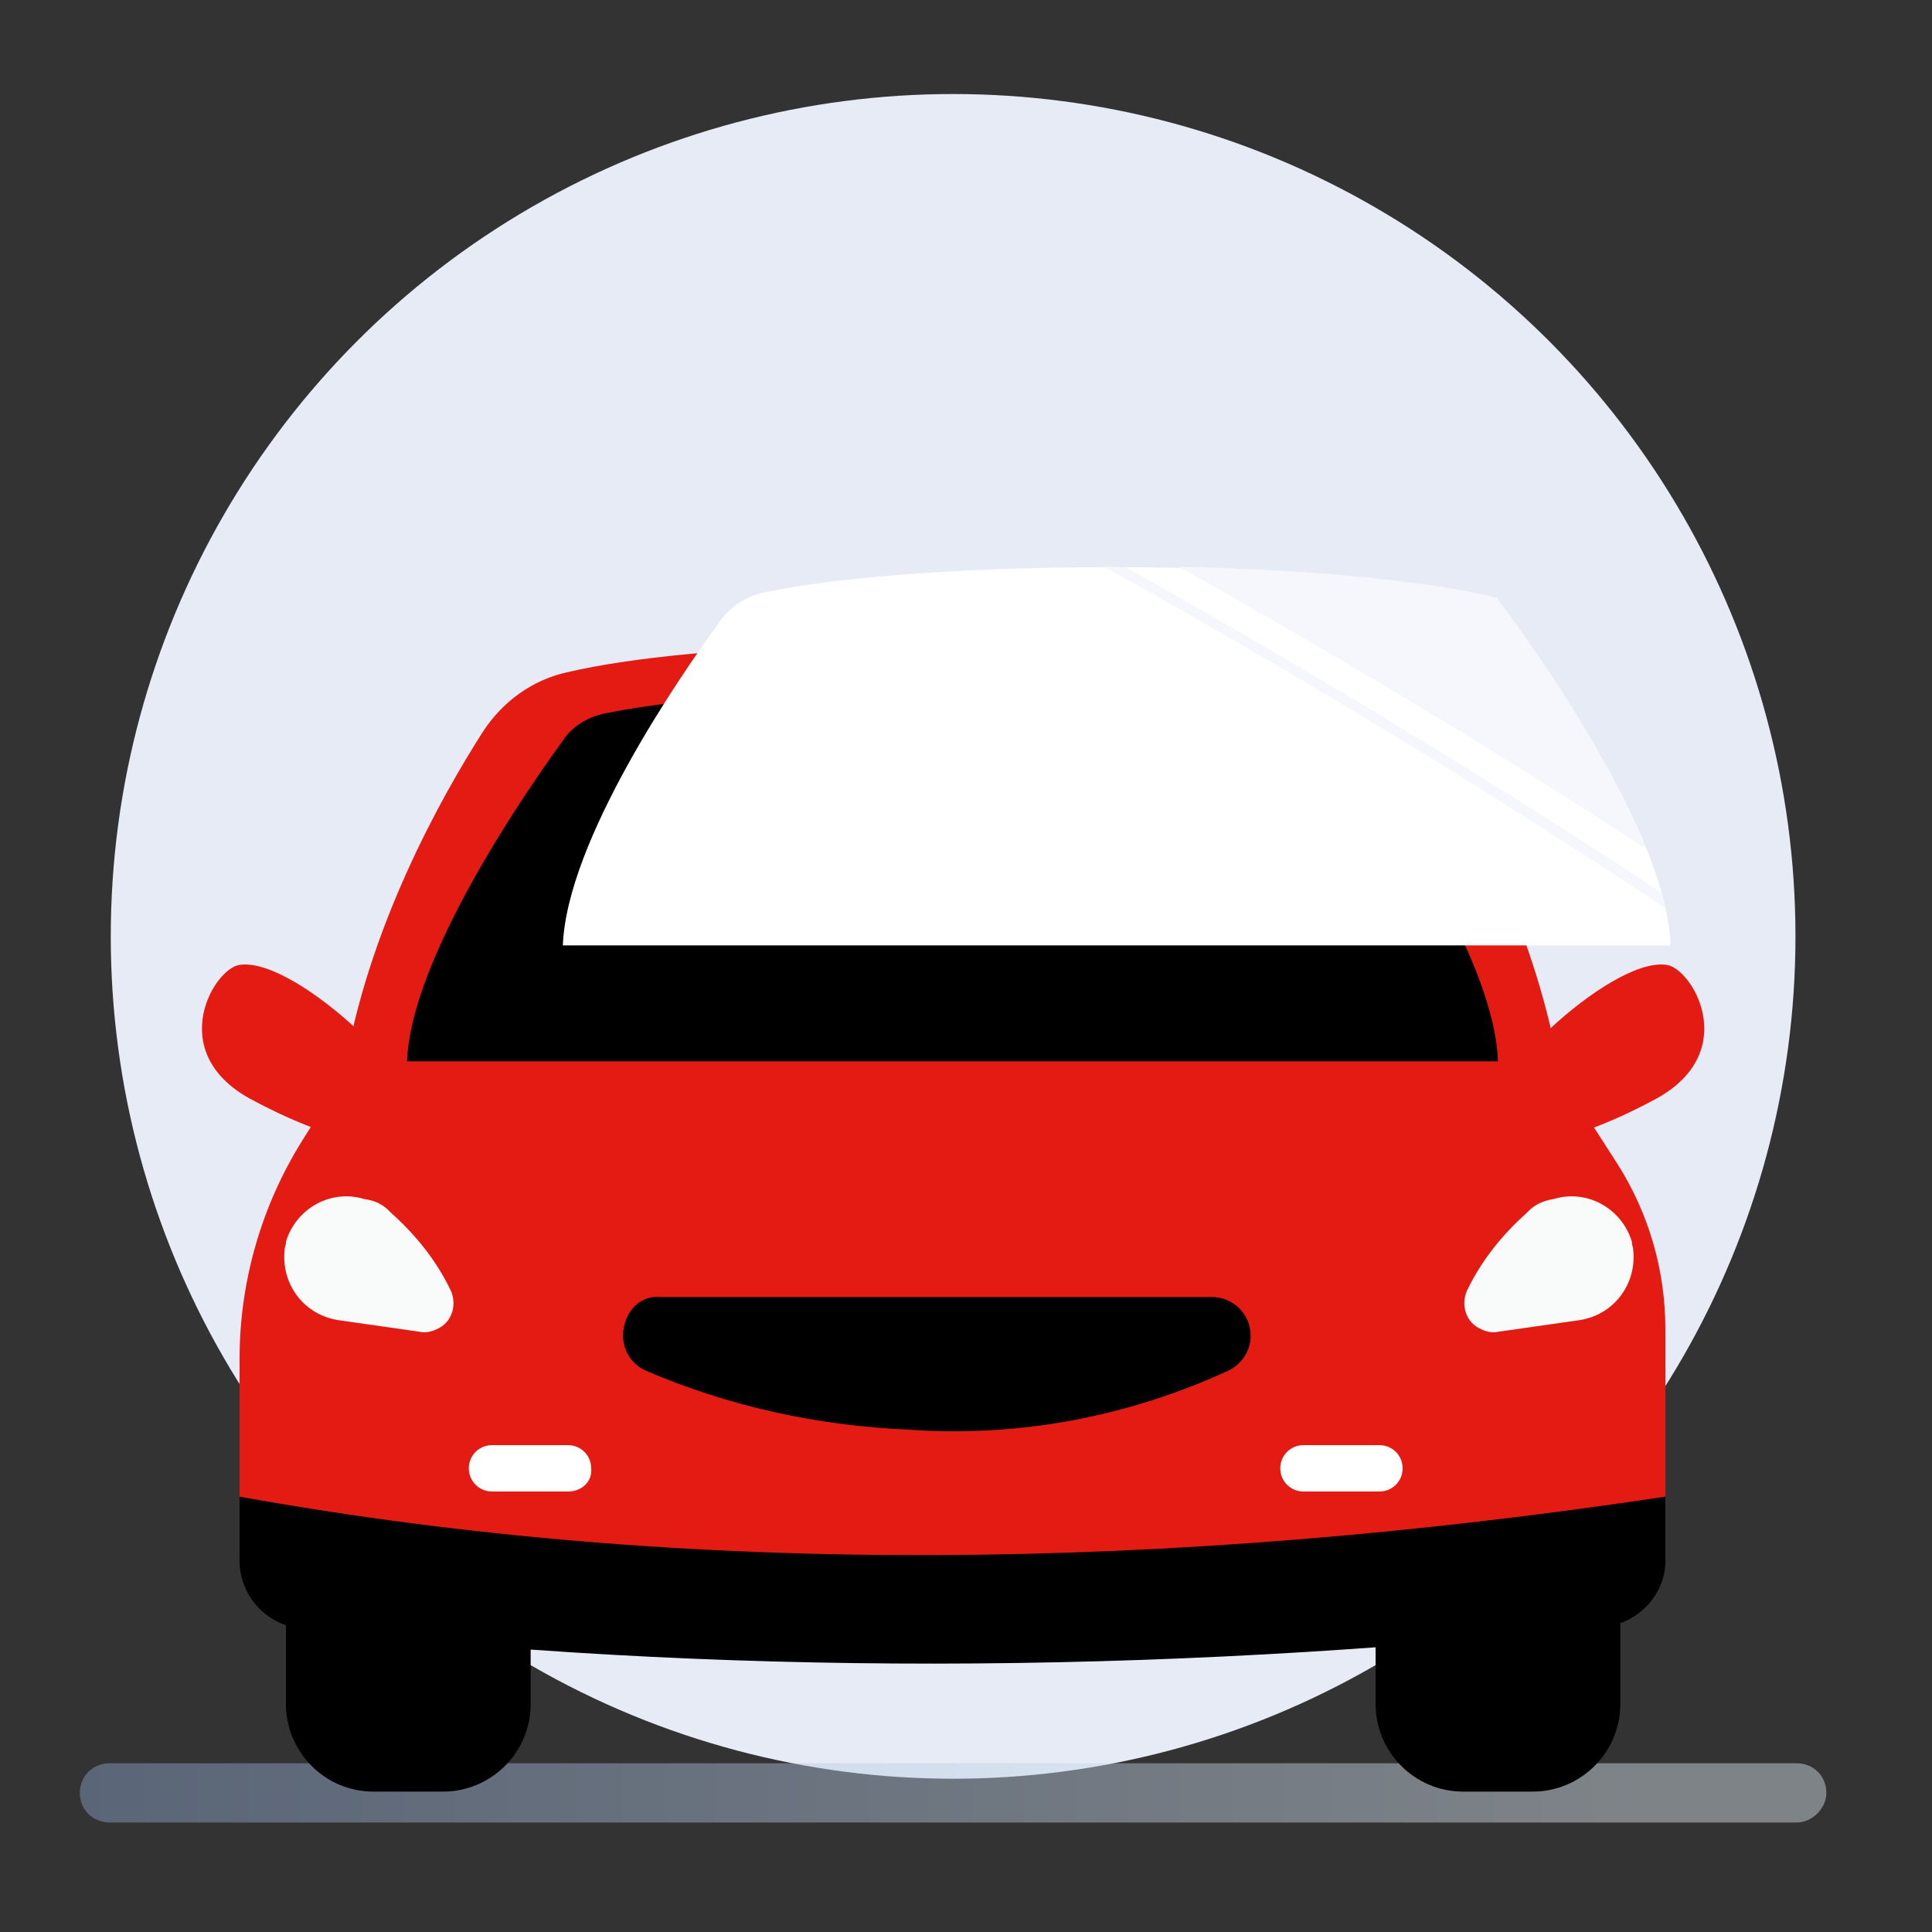
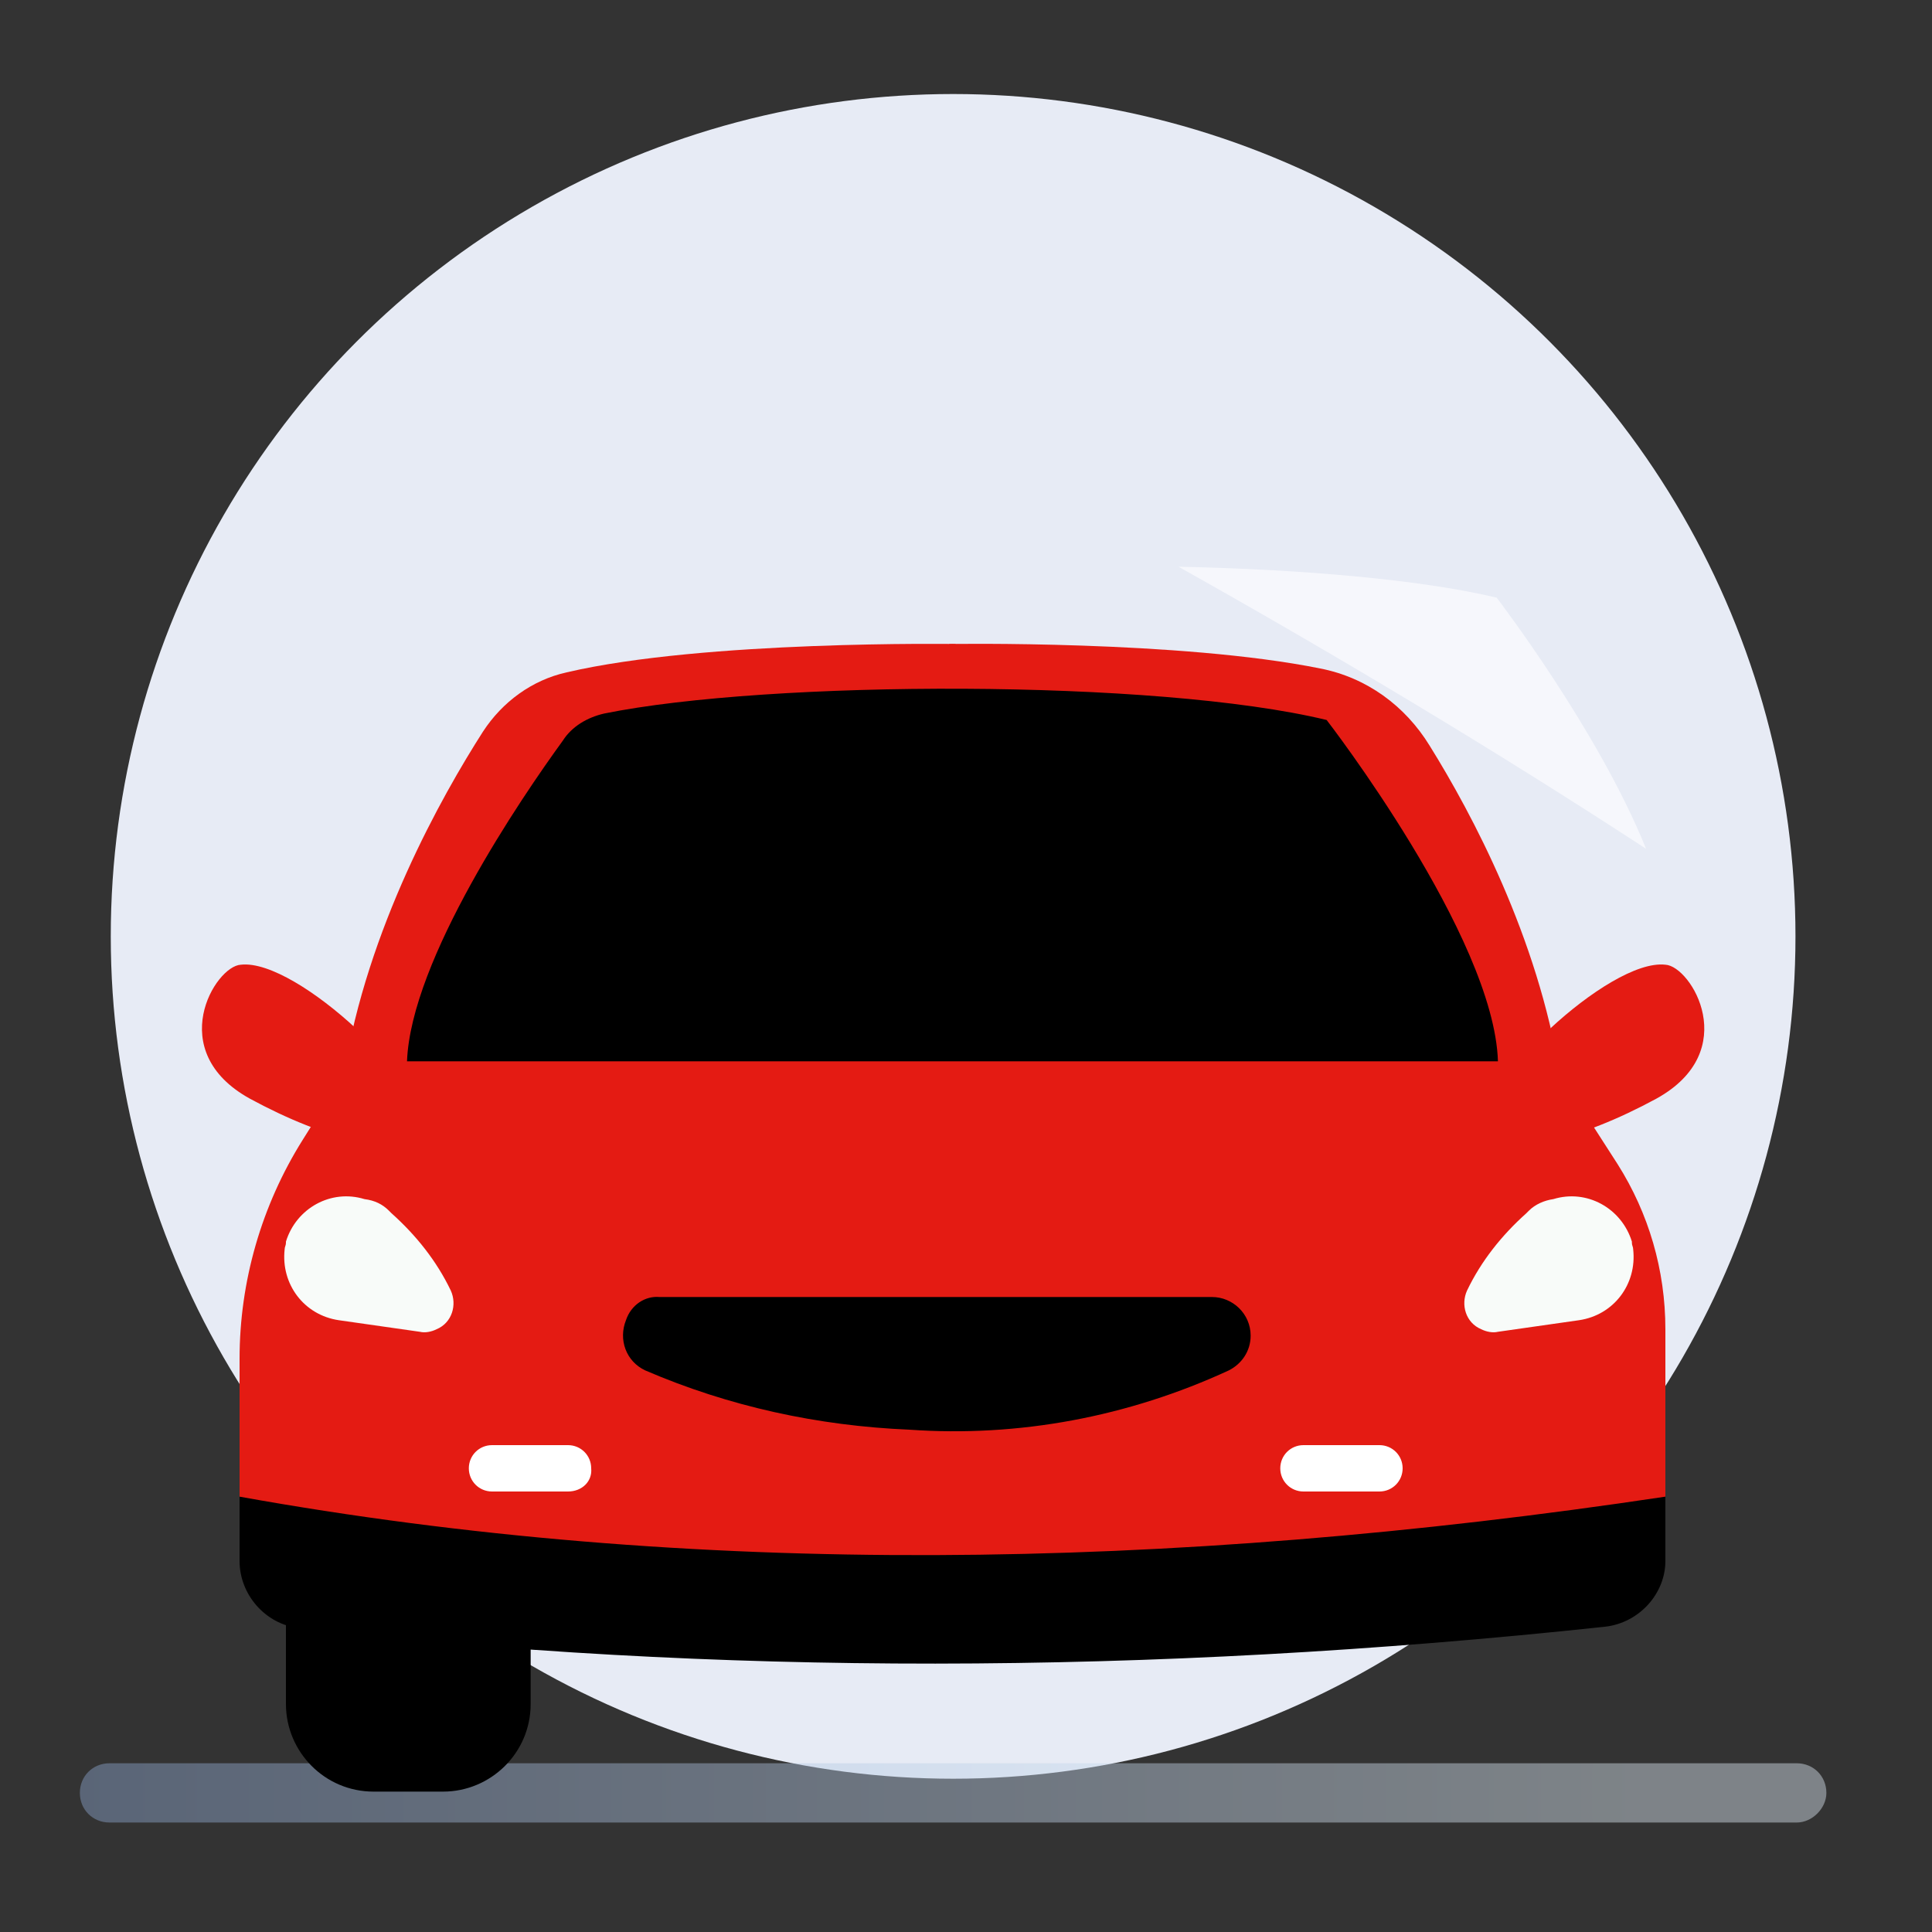
<svg xmlns="http://www.w3.org/2000/svg" version="1.1" id="Calque_1" x="0px" y="0px" viewBox="0 0 150 150" style="enable-background:new 0 0 150 150;" xml:space="preserve">
  <rect x="0" y="0" width="150" height="150" fill="#333333" stroke="none" />
  <style type="text/css">
	.st0{fill:#E7EBF5;}
	.st1{opacity:0.43;fill:url(#SVGID_1_);enable-background:new    ;}
	.st2{fill:#E41B13;}
	.st3{fill:#FFFFFF;}
	.st4{fill:#F8FBF9;}
	.st5{fill:#F6F7FC;}
</style>
  <g>
    <g>
      <circle class="st0" cx="74" cy="72.7" r="65.4" />
      <g>
        <linearGradient id="SVGID_1_" gradientUnits="userSpaceOnUse" x1="6.231" y1="10.72" x2="141.769" y2="10.72" gradientTransform="matrix(1 0 0 -1 0 149.89)">
          <stop offset="0" style="stop-color:#8EA8D2" />
          <stop offset="0.891" style="stop-color:#E1EEF8" />
        </linearGradient>
        <path class="st1" d="M139.5,141.5H8.5c-1.3,0-2.3-1-2.3-2.3l0,0c0-1.3,1-2.3,2.3-2.3h131c1.3,0,2.3,1,2.3,2.3c0,0,0,0,0,0l0,0     C141.8,140.4,140.7,141.5,139.5,141.5z" />
        <path class="st2" d="M37.5,56.8c-3.2,5-9,15.3-10.8,26.6l-3.2,5.1c-3.2,5.1-4.9,11-4.9,17v2.2h56.6L74.2,50     c0,0-19.5-0.3-30.2,2.2C41.3,52.8,39,54.5,37.5,56.8z" />
        <path class="st2" d="M111,57.9c3.3,5.3,8.4,14.9,10.1,25.5l4.5,7c2.4,3.8,3.7,8.2,3.7,12.8v4.5H72.6L73.7,50     c0,0,17.9-0.3,28.8,1.9C106.1,52.6,109.1,54.8,111,57.9z" />
        <path d="M124.6,126.3c-35.5,3.8-69.3,3.8-101.4,0.1c-2.6-0.3-4.6-2.6-4.6-5.2v-5.3h110.7v5.3C129.3,123.7,127.3,126,124.6,126.3z     " />
-         <path d="M113.6,115.8h5.4c3.8,0,6.8,3.1,6.8,6.8v9.7c0,3.8-3.1,6.8-6.8,6.8h-5.4c-3.8,0-6.8-3.1-6.8-6.8v-9.7     C106.8,118.9,109.8,115.8,113.6,115.8z" />
        <path d="M29,115.8h5.4c3.8,0,6.8,3.1,6.8,6.8v9.7c0,3.8-3.1,6.8-6.8,6.8H29c-3.8,0-6.8-3.1-6.8-6.8v-9.7     C22.2,118.9,25.3,115.8,29,115.8z" />
        <path class="st2" d="M32.4,87.3c1.2-2.8-9.3-12.9-13.7-12.4c-2,0.1-6,6.7,0.7,10.4C25.3,88.5,31.3,90.1,32.4,87.3z" />
        <path class="st2" d="M115.6,87.3c-1.2-2.8,9.3-12.9,13.7-12.4c2,0.1,6,6.7-0.7,10.4C122.7,88.5,116.7,90.1,115.6,87.3z" />
        <path d="M116.3,82.4C116,72.7,103,55.9,103,55.9c-13.2-3.2-43.3-3.1-56.1-0.5c-1.3,0.3-2.5,1-3.2,2.1c-3.2,4.4-11.8,17-12.1,24.9     H116.3z" />
-         <path class="st3" d="M129.7,73.4c-0.3-9.9-13.5-26.9-13.5-26.9c-13.3-3.2-44-3.2-56.9-0.5c-1.3,0.3-2.5,1-3.3,2.1     c-3.3,4.5-12,17.2-12.3,25.3H129.7z" />
        <path class="st2" d="M129.3,116.2c-38.6,5.8-75.7,6.3-110.7,0v-8.6h110.7V116.2z" />
        <path class="st4" d="M30.2,94l0.2,0.2c1.9,1.7,3.5,3.7,4.6,6l0,0c0.5,1.1,0.1,2.5-1.1,3c-0.4,0.2-0.9,0.3-1.3,0.2l-6.3-0.9     c-2.7-0.4-4.5-2.8-4.2-5.5c0-0.2,0.1-0.3,0.1-0.5c0,0,0-0.1,0-0.1c0.8-2.6,3.5-4.1,6.1-3.3C29.1,93.2,29.7,93.5,30.2,94z" />
        <path class="st4" d="M118.7,94l-0.2,0.2c-1.9,1.7-3.5,3.7-4.6,6l0,0c-0.5,1.1-0.1,2.5,1.1,3c0.4,0.2,0.9,0.3,1.3,0.2l6.3-0.9     c2.7-0.4,4.5-2.8,4.2-5.5c0-0.2-0.1-0.3-0.1-0.5c0,0,0-0.1,0-0.1c-0.8-2.6-3.5-4.1-6.1-3.3C119.9,93.2,119.2,93.5,118.7,94z" />
        <path d="M51.2,100.7h42.9c1.6,0,3,1.3,3,3c0,1.2-0.7,2.2-1.7,2.7c-7.8,3.6-16.3,5.2-24.8,4.6c-7.1-0.3-14-1.8-20.5-4.6     c-1.5-0.7-2.1-2.4-1.5-3.9C49,101.3,50.1,100.6,51.2,100.7z" />
        <path class="st3" d="M44.1,115.8h-5.9c-1,0-1.8-0.8-1.8-1.8c0,0,0,0,0,0l0,0c0-1,0.8-1.8,1.8-1.8h5.9c1,0,1.8,0.8,1.8,1.8l0,0     C46,115,45.2,115.8,44.1,115.8L44.1,115.8z" />
        <path class="st3" d="M107.1,115.8h-5.9c-1,0-1.8-0.8-1.8-1.8v0l0,0c0-1,0.8-1.8,1.8-1.8h5.9c1,0,1.8,0.8,1.8,1.8l0,0     C108.9,115,108.1,115.8,107.1,115.8C107.1,115.8,107.1,115.8,107.1,115.8z" />
        <path class="st5" d="M91.5,44c12.3,6.9,24.5,14.2,36.3,21.9c-3.7-9.2-11.6-19.5-11.6-19.5C110.3,45,101.1,44.2,91.5,44z" />
-         <path class="st5" d="M85.7,44c14.8,8.2,29.4,17.1,43.6,26.5c-0.1-0.4-0.2-0.8-0.3-1.2c-13.5-8.9-27.4-17.3-41.5-25.2     C86.9,44,86.3,44,85.7,44z" />
      </g>
    </g>
  </g>
</svg>